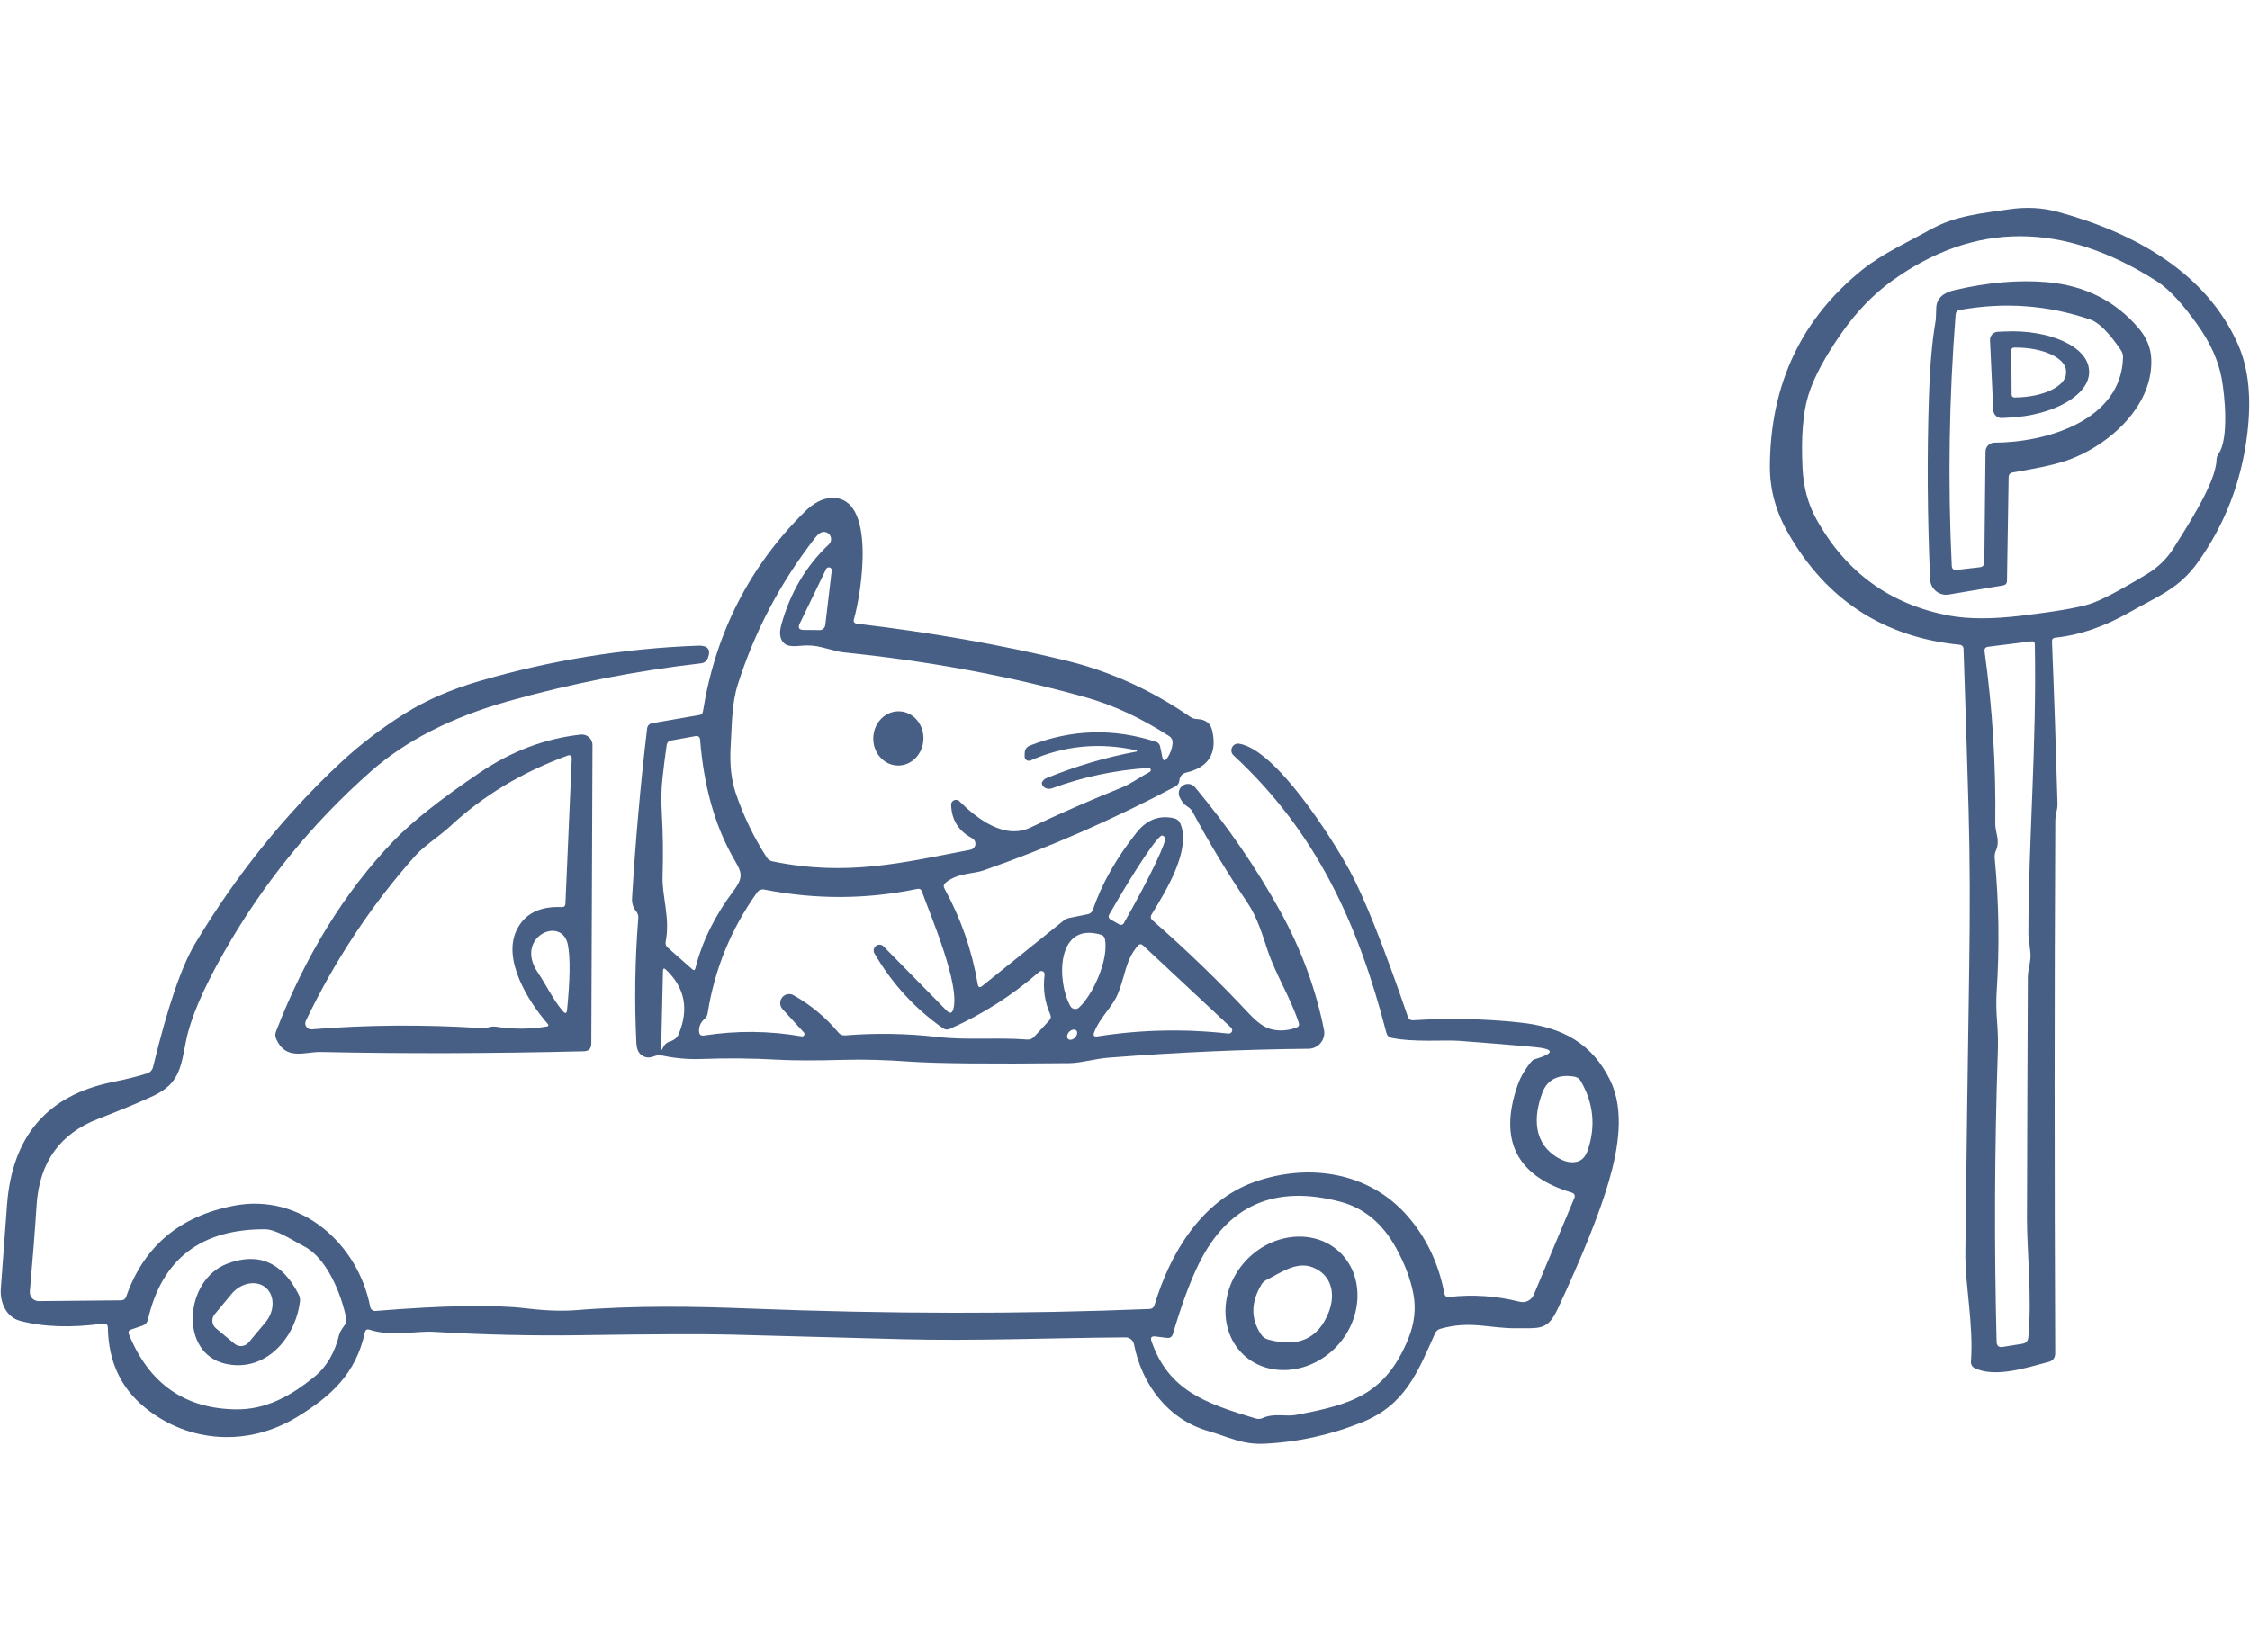
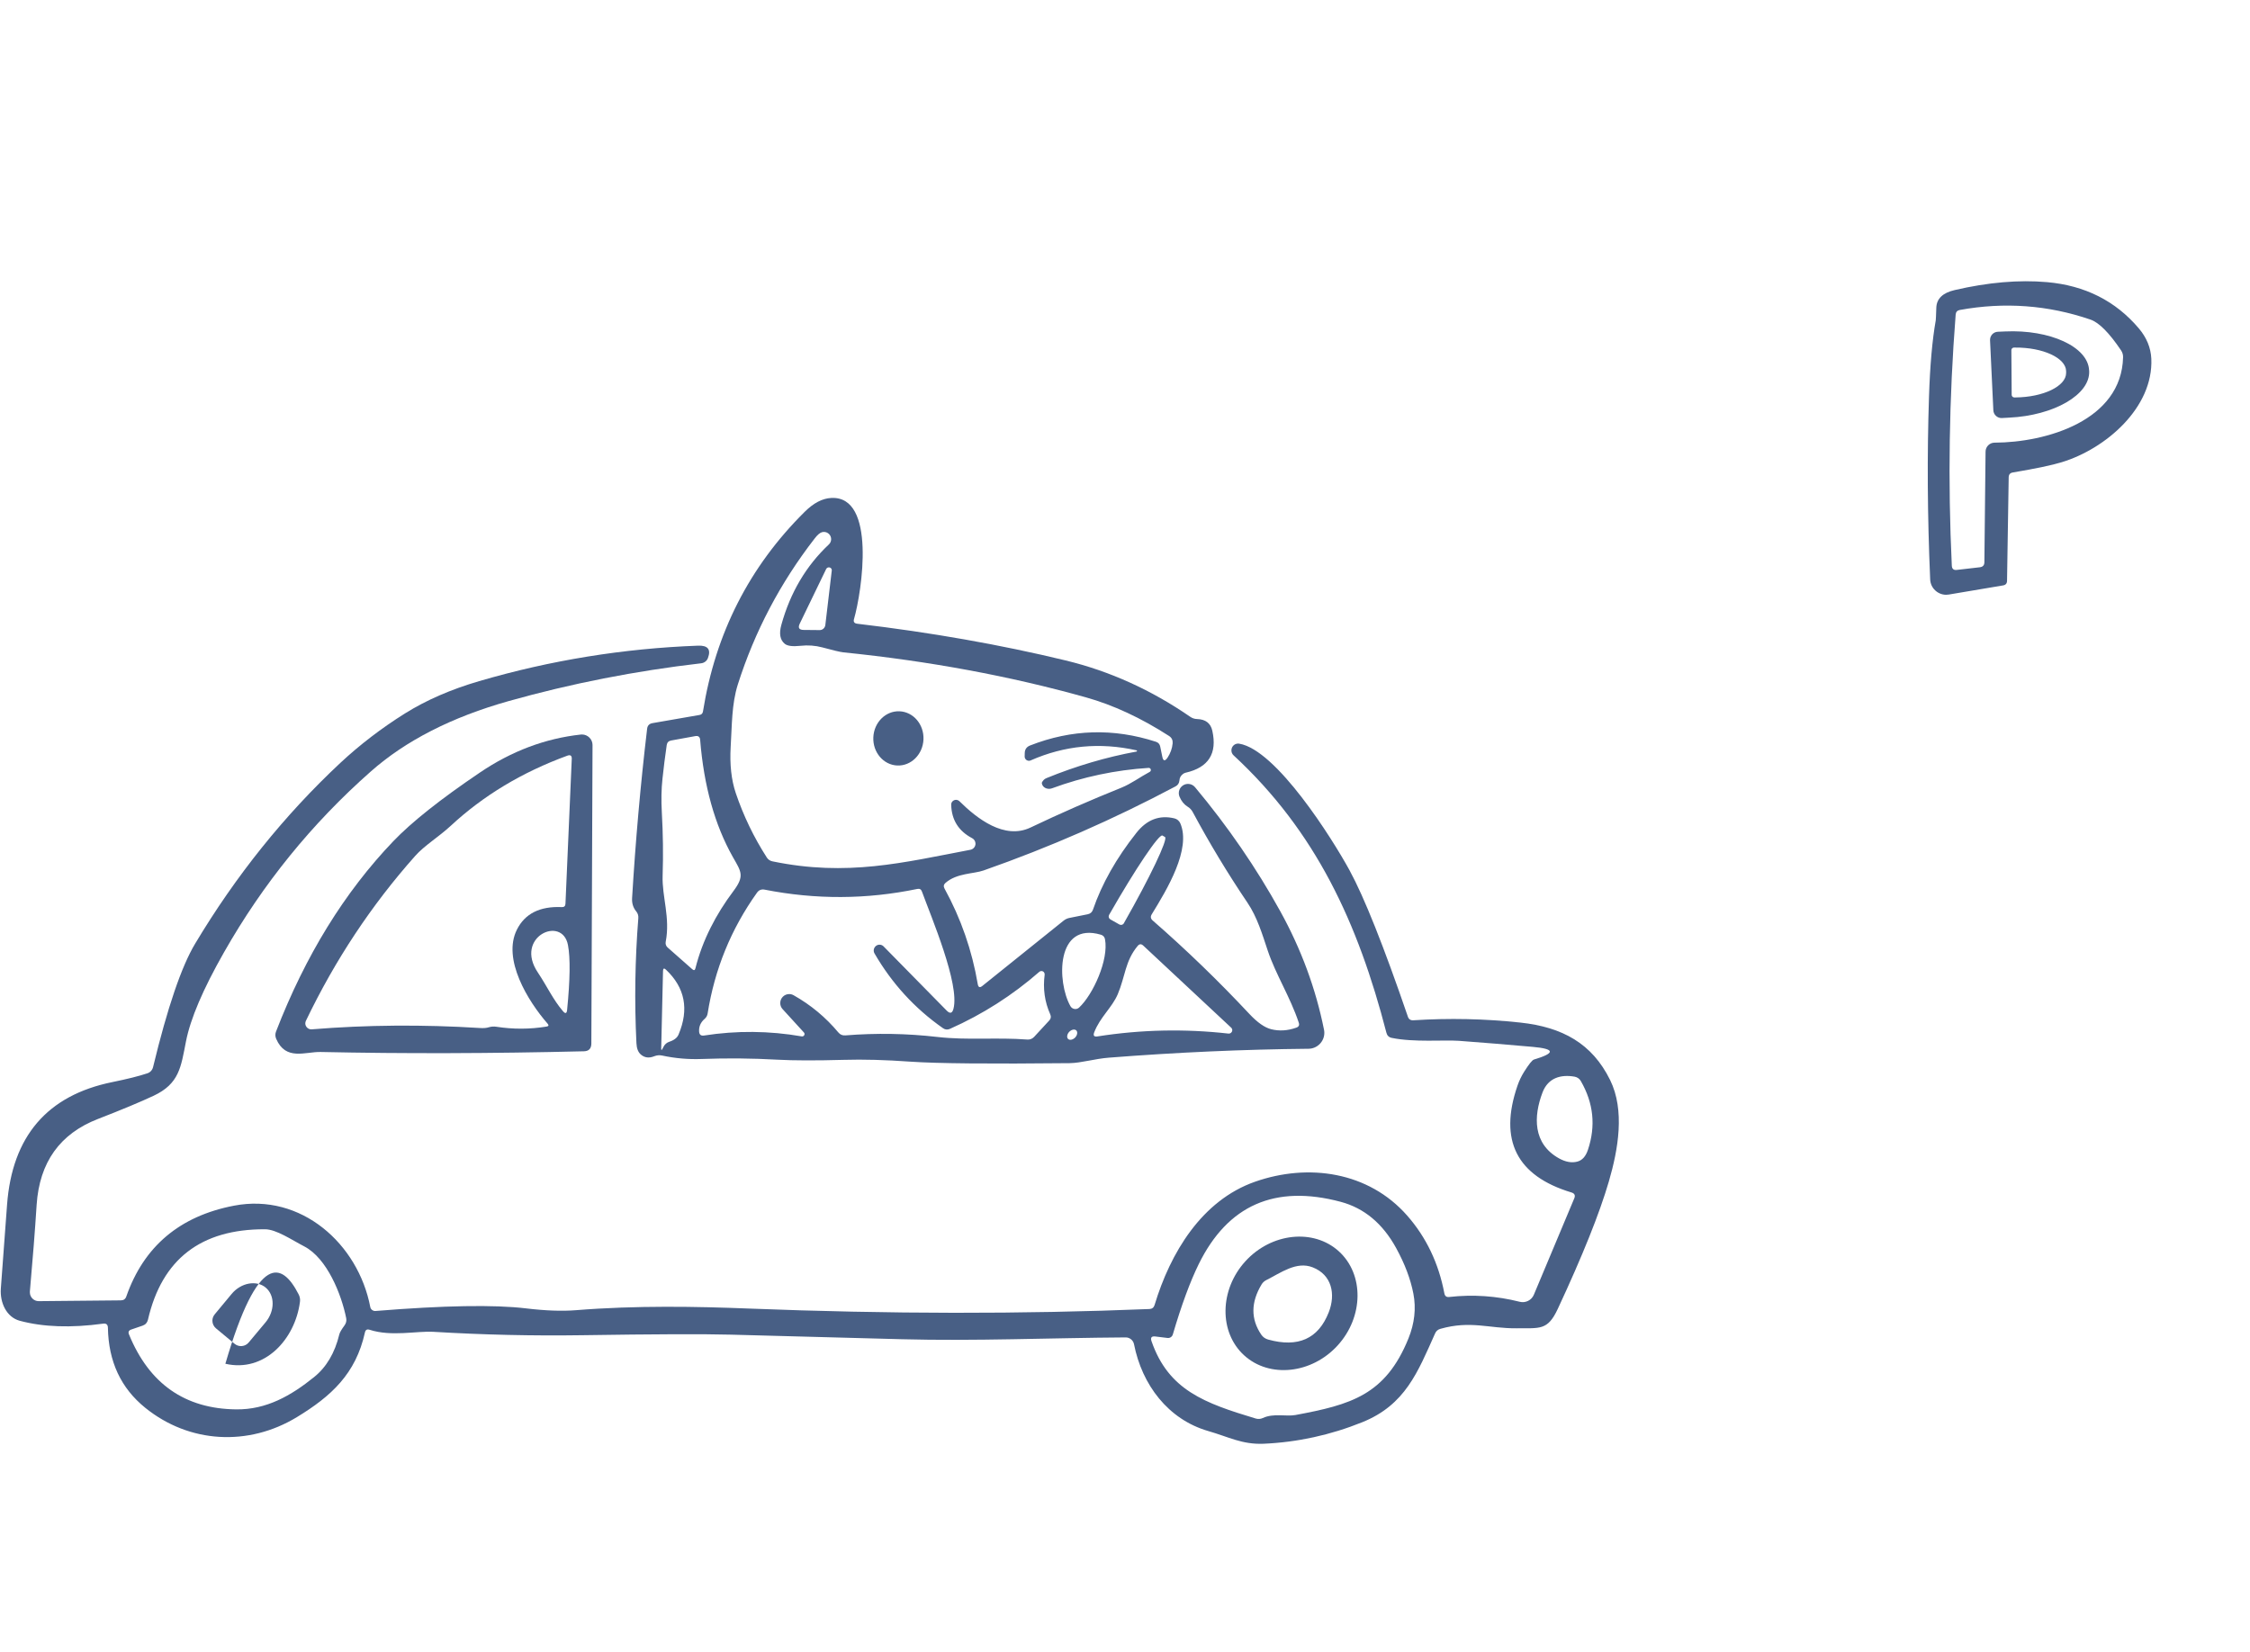
<svg xmlns="http://www.w3.org/2000/svg" width="100%" height="100%" viewBox="0 0 286 210" version="1.1" xml:space="preserve" style="fill-rule:evenodd;clip-rule:evenodd;stroke-linejoin:round;stroke-miterlimit:2;">
  <g transform="matrix(1,0,0,1,-657.123,-506.485)">
    <g transform="matrix(1,0,0,1,-418.9,299.416)">
-       <path d="M1336.86,288.64C1337.14,295.507 1337.37,302.37 1337.56,309.23C1337.58,310.05 1337.28,310.62 1337.28,311.5C1337.17,333.573 1337.17,356.113 1337.27,379.12C1337.27,379.713 1336.99,380.083 1336.42,380.23C1333.82,380.91 1329.63,382.32 1327.01,381C1326.71,380.85 1326.53,380.528 1326.56,380.19C1326.91,375.4 1325.8,370.48 1325.85,366.28C1325.99,354.193 1326.15,342.103 1326.34,330.01C1326.45,322.763 1326.43,316.097 1326.26,310.01C1326.07,303.21 1325.85,296.41 1325.62,289.61C1325.61,289.263 1325.43,289.073 1325.09,289.04C1315.47,288.073 1308.23,283.373 1303.37,274.94C1301.77,272.167 1300.98,269.287 1301,266.3C1301.07,255.887 1305.02,247.553 1312.83,241.3C1315.27,239.35 1318.48,237.88 1321.49,236.21C1324.63,234.47 1327.96,234.19 1331.42,233.68C1333.57,233.36 1335.62,233.467 1337.59,234C1347.23,236.62 1356.54,241.69 1360.57,251.01C1361.86,254.003 1362.23,257.75 1361.68,262.25C1360.95,268.297 1358.85,273.743 1355.38,278.59C1353,281.92 1350.37,282.84 1346.71,284.92C1343.44,286.773 1340.3,287.847 1337.3,288.14C1336.99,288.173 1336.85,288.34 1336.86,288.64ZM1358.05,264.73C1359.36,262.85 1358.83,257.3 1358.42,255.14C1358,252.9 1356.98,250.647 1355.37,248.38C1353.44,245.66 1351.72,243.817 1350.22,242.85C1338.27,235.197 1327.02,235.187 1316.46,242.82C1314.14,244.5 1312.05,246.667 1310.18,249.32C1308,252.413 1306.56,255.1 1305.87,257.38C1305.2,259.607 1304.96,262.677 1305.15,266.59C1305.27,269.01 1305.85,271.167 1306.9,273.06C1310.67,279.873 1316.35,283.973 1323.92,285.36C1326.27,285.787 1329.23,285.79 1332.8,285.37C1337.13,284.857 1340.06,284.36 1341.61,283.88C1342.99,283.453 1345.44,282.173 1348.96,280.04C1350.36,279.193 1351.48,278.093 1352.33,276.74C1353.94,274.16 1357.69,268.46 1357.77,265.57C1357.78,265.263 1357.88,264.971 1358.05,264.73ZM1329.97,340.94C1329.56,353.173 1329.51,365.413 1329.82,377.66C1329.83,378.187 1330.1,378.407 1330.62,378.32L1333.1,377.92C1333.55,377.847 1333.8,377.58 1333.85,377.12C1334.33,372.05 1333.68,366.06 1333.68,362.06C1333.71,351.813 1333.74,341.557 1333.79,331.29C1333.8,330.22 1334.24,329.27 1334.11,328.12C1333.94,326.747 1333.86,326.03 1333.86,325.97C1333.87,313.62 1334.92,302.05 1334.68,288.99C1334.67,288.697 1334.53,288.57 1334.24,288.61L1328.74,289.3C1328.39,289.347 1328.24,289.543 1328.29,289.89C1329.3,297.15 1329.75,304.45 1329.65,311.79C1329.63,312.92 1330.31,313.9 1329.74,315.2C1329.6,315.507 1329.55,315.827 1329.58,316.16C1330.12,321.86 1330.2,327.567 1329.82,333.28C1329.75,334.373 1329.78,335.647 1329.89,337.1C1329.99,338.367 1330.02,339.647 1329.97,340.94Z" style="fill:rgb(72,95,133);fill-rule:nonzero;" />
      <path d="M1331.35,267.75L1331.14,280.9C1331.14,281.247 1330.97,281.447 1330.63,281.5L1323.74,282.66C1323.63,282.679 1323.51,282.689 1323.4,282.689C1322.32,282.689 1321.41,281.822 1321.37,280.74C1321.02,272.68 1320.97,264.933 1321.22,257.5C1321.35,253.507 1321.64,250.27 1322.08,247.79C1322.09,247.71 1322.12,247.177 1322.15,246.19C1322.19,245.043 1322.97,244.297 1324.48,243.95C1328.73,242.963 1332.65,242.627 1336.22,242.94C1341.05,243.367 1344.94,245.33 1347.9,248.83C1348.89,250.003 1349.41,251.283 1349.48,252.67C1349.76,258.9 1343.68,264.13 1338.11,265.83C1336.88,266.21 1334.8,266.647 1331.88,267.14C1331.53,267.193 1331.36,267.397 1331.35,267.75ZM1328.41,264.49C1328.41,263.863 1328.93,263.35 1329.55,263.35C1336.1,263.33 1345.7,260.56 1345.89,252.49C1345.9,252.17 1345.81,251.877 1345.63,251.61C1344.12,249.37 1342.82,248.067 1341.74,247.7C1336.35,245.853 1330.81,245.447 1325.13,246.48C1324.81,246.54 1324.64,246.733 1324.61,247.06C1323.78,257.687 1323.61,268.33 1324.12,278.99C1324.14,279.397 1324.35,279.577 1324.75,279.53L1327.69,279.19C1328.07,279.143 1328.26,278.93 1328.26,278.55L1328.41,264.49Z" style="fill:rgb(72,95,133);fill-rule:nonzero;" />
      <path d="M1328.98,250.33C1328.98,250.313 1328.98,250.296 1328.98,250.279C1328.98,249.732 1329.41,249.276 1329.96,249.25L1330.88,249.21C1336.6,248.941 1341.43,251.166 1341.57,254.14L1341.58,254.26C1341.71,257.235 1337.11,259.902 1331.39,260.17L1330.47,260.22C1329.91,260.242 1329.43,259.801 1329.4,259.24L1328.98,250.33ZM1331.69,251.59L1331.73,257.27C1331.73,257.27 1331.73,257.27 1331.73,257.27C1331.73,257.451 1331.88,257.6 1332.06,257.6C1332.06,257.6 1332.07,257.6 1332.07,257.6L1332.22,257.6C1335.76,257.568 1338.66,256.162 1338.65,254.484C1338.65,254.483 1338.65,254.481 1338.65,254.48L1338.65,254.26C1338.63,252.582 1335.7,251.228 1332.16,251.26L1332.01,251.26C1331.83,251.265 1331.69,251.413 1331.69,251.59Z" style="fill:rgb(72,95,133);fill-rule:nonzero;" />
      <path d="M1200.88,332.43L1211.21,324.13C1211.44,323.943 1211.7,323.823 1211.99,323.77L1214.28,323.31C1214.61,323.243 1214.84,323.05 1214.95,322.73C1216.08,319.437 1217.92,316.18 1220.47,312.96C1221.8,311.273 1223.41,310.66 1225.31,311.12C1225.64,311.201 1225.91,311.43 1226.05,311.74C1227.47,315.02 1224.37,320.15 1222.42,323.32C1222.24,323.613 1222.28,323.873 1222.54,324.1C1226.85,327.86 1230.94,331.82 1234.83,335.98C1235.86,337.08 1236.79,337.73 1237.62,337.93C1238.64,338.183 1239.7,338.117 1240.79,337.73C1241.11,337.623 1241.22,337.41 1241.11,337.09C1240.03,333.84 1238.18,330.96 1237.17,327.94C1236.48,325.88 1235.83,323.67 1234.59,321.84C1232.08,318.12 1229.76,314.277 1227.63,310.31C1227.48,310.029 1227.26,309.794 1226.98,309.63C1226.53,309.35 1226.19,308.927 1225.95,308.36C1225.89,308.216 1225.86,308.061 1225.86,307.905C1225.86,307.263 1226.39,306.735 1227.03,306.735C1227.38,306.735 1227.71,306.891 1227.93,307.16C1232.09,312.14 1235.7,317.39 1238.75,322.91C1241.41,327.723 1243.27,332.75 1244.32,337.99C1244.35,338.122 1244.36,338.256 1244.36,338.39C1244.36,339.491 1243.46,340.399 1242.36,340.41C1234.06,340.49 1225.61,340.867 1217,341.54C1215.17,341.68 1213.47,342.22 1211.98,342.24C1201.85,342.347 1195.11,342.283 1191.75,342.05C1188.58,341.823 1185.76,341.747 1183.29,341.82C1179.71,341.92 1176.9,341.913 1174.85,341.8C1171.66,341.62 1168.45,341.59 1165.24,341.71C1163.53,341.777 1161.84,341.63 1160.17,341.27C1159.84,341.203 1159.51,341.233 1159.19,341.36C1158.53,341.627 1157.96,341.557 1157.49,341.15C1157.14,340.857 1156.95,340.37 1156.92,339.69C1156.66,334.39 1156.74,329.097 1157.16,323.81C1157.19,323.483 1157.1,323.193 1156.89,322.94C1156.5,322.467 1156.33,321.903 1156.37,321.25C1156.8,314.057 1157.43,306.88 1158.28,299.72C1158.33,299.32 1158.55,299.083 1158.96,299.01L1164.94,297.97C1165.19,297.93 1165.34,297.78 1165.38,297.52C1166.97,287.58 1171.27,279.123 1178.3,272.15C1179.43,271.023 1180.56,270.433 1181.69,270.38C1187.43,270.09 1185.59,282.22 1184.58,285.77C1184.47,286.123 1184.61,286.323 1184.98,286.37C1194.35,287.477 1203.18,289.033 1211.48,291.04C1217.09,292.4 1222.36,294.787 1227.31,298.2C1227.58,298.387 1227.87,298.483 1228.19,298.49C1229.26,298.523 1229.91,299.017 1230.12,299.97C1230.77,302.87 1229.64,304.65 1226.74,305.31C1226.63,305.336 1226.53,305.38 1226.44,305.44C1226.13,305.653 1225.96,305.94 1225.94,306.3C1225.91,306.64 1225.75,306.89 1225.45,307.05C1217.58,311.23 1209.45,314.793 1201.05,317.74C1199.77,318.19 1197.67,318.06 1196.22,319.31C1195.97,319.517 1195.93,319.76 1196.08,320.04C1198.17,323.847 1199.58,327.903 1200.31,332.21C1200.38,332.603 1200.57,332.677 1200.88,332.43ZM1196.93,309.39C1196.93,309.306 1196.94,309.223 1196.97,309.145C1197.1,308.834 1197.46,308.681 1197.77,308.806C1197.85,308.836 1197.92,308.882 1197.98,308.94C1200.21,311.15 1203.7,313.87 1207.02,312.28C1210.81,310.473 1214.66,308.787 1218.56,307.22C1219.82,306.71 1220.94,305.86 1222.16,305.21C1222.25,305.164 1222.31,305.071 1222.31,304.969C1222.31,304.821 1222.19,304.699 1222.04,304.699C1222.03,304.699 1222.03,304.7 1222.02,304.7C1217.8,304.973 1213.71,305.837 1209.76,307.29C1209.72,307.306 1209.67,307.319 1209.63,307.33C1209.1,307.458 1208.58,307.191 1208.47,306.738C1208.46,306.703 1208.45,306.667 1208.45,306.63C1208.45,306.543 1208.53,306.413 1208.68,306.24C1208.77,306.14 1208.89,306.06 1209.04,306C1212.81,304.46 1216.63,303.333 1220.5,302.62C1220.53,302.608 1220.55,302.578 1220.55,302.545C1220.55,302.512 1220.53,302.482 1220.5,302.47C1215.83,301.423 1211.34,301.85 1207.03,303.75C1206.96,303.781 1206.89,303.797 1206.81,303.797C1206.51,303.797 1206.27,303.553 1206.27,303.257C1206.27,303.251 1206.27,303.246 1206.27,303.24L1206.28,302.81C1206.29,302.343 1206.52,302.023 1206.96,301.85C1212.23,299.783 1217.57,299.627 1222.96,301.38C1223.26,301.48 1223.44,301.683 1223.5,301.99L1223.76,303.26C1223.87,303.84 1224.1,303.887 1224.43,303.4C1224.8,302.84 1225.02,302.23 1225.08,301.57C1225.11,301.17 1224.96,300.86 1224.62,300.64C1221.05,298.34 1217.52,296.703 1214.05,295.73C1204.42,293.03 1194.15,291.123 1183.22,290.01C1182.81,289.963 1181.92,289.753 1180.55,289.38C1179.65,289.14 1178.72,289.073 1177.75,289.18C1176.77,289.287 1176.11,289.2 1175.77,288.92C1175.18,288.433 1175.03,287.633 1175.34,286.52C1176.47,282.42 1178.49,279.01 1181.38,276.29C1181.57,276.116 1181.67,275.872 1181.67,275.618C1181.67,275.113 1181.26,274.698 1180.75,274.698C1180.68,274.698 1180.62,274.705 1180.55,274.72C1180.27,274.78 1179.94,275.053 1179.57,275.54C1175.22,281.153 1171.96,287.337 1169.81,294.09C1169.01,296.62 1169.07,299.32 1168.9,302.02C1168.77,304.253 1168.98,306.217 1169.55,307.91C1170.52,310.777 1171.83,313.503 1173.49,316.09C1173.66,316.35 1173.89,316.513 1174.2,316.58C1183.71,318.55 1190.81,316.74 1199.38,315.11C1199.75,315.036 1200.02,314.71 1200.02,314.335C1200.02,314.045 1199.86,313.778 1199.6,313.64C1197.87,312.733 1196.98,311.317 1196.93,309.39ZM1181.04,279.41L1177.68,286.36C1177.43,286.887 1177.59,287.153 1178.18,287.16L1180.21,287.18C1180.57,287.187 1180.88,286.914 1180.93,286.55L1181.75,279.61C1181.76,279.533 1181.74,279.456 1181.71,279.39C1181.61,279.212 1181.38,279.15 1181.19,279.251C1181.13,279.288 1181.08,279.343 1181.04,279.41ZM1164.42,330.18C1165.31,326.61 1167.05,323.29 1169.23,320.39C1170.7,318.43 1170.25,317.92 1169.17,316.02C1166.88,311.953 1165.49,306.99 1165.02,301.13C1164.99,300.75 1164.78,300.593 1164.4,300.66L1161.32,301.22C1161,301.28 1160.82,301.473 1160.77,301.8C1160.56,303.24 1160.38,304.67 1160.23,306.09C1160.09,307.377 1160.06,308.81 1160.15,310.39C1160.3,313.057 1160.34,315.73 1160.25,318.41C1160.16,321.08 1161.24,323.75 1160.64,326.82C1160.59,327.08 1160.68,327.346 1160.87,327.52L1164.02,330.3C1164.23,330.48 1164.36,330.44 1164.42,330.18ZM1217.16,323.96L1218.31,324.61C1218.51,324.723 1218.76,324.656 1218.88,324.46L1218.94,324.34C1222.18,318.65 1224.51,313.763 1224.11,313.49L1223.78,313.3C1223.35,313.066 1220.33,317.564 1217.07,323.27L1217,323.39C1216.89,323.59 1216.96,323.847 1217.16,323.96ZM1175.49,335.36C1175.3,335.151 1175.2,334.879 1175.2,334.597C1175.2,333.971 1175.71,333.457 1176.34,333.457C1176.53,333.457 1176.72,333.506 1176.89,333.6C1179.08,334.833 1180.98,336.413 1182.59,338.34C1182.82,338.62 1183.12,338.743 1183.49,338.71C1187.4,338.397 1191.29,338.463 1195.18,338.91C1199.02,339.35 1202.74,338.94 1206.62,339.24C1206.94,339.266 1207.26,339.136 1207.48,338.89L1209.4,336.81C1209.61,336.583 1209.65,336.323 1209.52,336.03C1208.81,334.443 1208.58,332.763 1208.81,330.99C1208.81,330.972 1208.81,330.954 1208.81,330.935C1208.81,330.71 1208.63,330.525 1208.4,330.525C1208.3,330.525 1208.2,330.563 1208.13,330.63C1204.72,333.61 1200.94,336.027 1196.77,337.88C1196.46,338.02 1196.16,337.99 1195.88,337.79C1192.29,335.277 1189.4,332.113 1187.19,328.3C1187.1,328.156 1187.07,327.986 1187.09,327.818C1187.15,327.416 1187.52,327.129 1187.91,327.183C1188.08,327.205 1188.24,327.286 1188.35,327.41L1196.35,335.55C1196.78,335.99 1197.07,335.913 1197.22,335.32C1198.04,332.21 1194.4,323.68 1193.21,320.42C1193.11,320.14 1192.92,320.03 1192.63,320.09C1186.18,321.43 1179.71,321.46 1173.22,320.18C1172.81,320.1 1172.49,320.227 1172.25,320.56C1168.95,325.18 1166.86,330.303 1165.97,335.93C1165.93,336.188 1165.8,336.426 1165.6,336.6C1165.07,337.06 1164.84,337.61 1164.89,338.25C1164.92,338.623 1165.13,338.783 1165.5,338.73C1169.65,338.083 1173.8,338.12 1177.95,338.84C1177.96,338.842 1177.98,338.843 1177.99,338.843C1178.15,338.843 1178.29,338.707 1178.29,338.543C1178.29,338.472 1178.27,338.404 1178.22,338.35L1175.49,335.36ZM1213.19,335.17C1214.96,333.53 1216.98,329.08 1216.48,326.48C1216.42,326.187 1216.25,325.997 1215.96,325.91C1210.22,324.22 1210.35,331.93 1212.09,335C1212.22,335.222 1212.45,335.359 1212.71,335.359C1212.89,335.359 1213.06,335.292 1213.19,335.17ZM1220.63,327.34C1219.03,329.26 1219.06,331.22 1218.1,333.48C1217.38,335.17 1215.84,336.41 1215.11,338.32C1214.95,338.74 1215.09,338.913 1215.53,338.84C1221.06,337.973 1226.6,337.853 1232.17,338.48C1232.24,338.487 1232.31,338.478 1232.37,338.454C1232.6,338.371 1232.72,338.12 1232.63,337.898C1232.61,337.834 1232.57,337.776 1232.52,337.73L1221.34,327.29C1221.09,327.057 1220.85,327.073 1220.63,327.34ZM1161.1,339.52C1161.71,339.32 1162.11,339.01 1162.28,338.59C1163.63,335.383 1163.09,332.637 1160.67,330.35C1160.44,330.13 1160.31,330.183 1160.3,330.51L1160.07,340.36C1160.06,340.62 1160.12,340.633 1160.24,340.4L1160.37,340.15C1160.52,339.85 1160.78,339.622 1161.1,339.52ZM1211.79,339.163C1211.79,339.163 1211.79,339.163 1211.79,339.163C1212,339.36 1212.4,339.277 1212.69,338.979C1212.97,338.681 1213.03,338.274 1212.83,338.077C1212.83,338.077 1212.83,338.077 1212.83,338.077C1212.62,337.88 1212.22,337.963 1211.93,338.261C1211.65,338.559 1211.59,338.966 1211.79,339.163Z" style="fill:rgb(72,95,133);fill-rule:nonzero;" />
      <path d="M1271.01,341.78C1273.75,340.96 1273.7,340.423 1270.85,340.17C1267.64,339.883 1264.51,339.627 1261.46,339.4C1259.58,339.27 1255.75,339.61 1252.94,339.03C1252.57,338.957 1252.34,338.737 1252.25,338.37C1248.65,324.45 1243.31,312.81 1232.82,303.1C1232.64,302.937 1232.55,302.709 1232.55,302.469C1232.55,301.997 1232.93,301.609 1233.4,301.609C1233.45,301.609 1233.5,301.613 1233.54,301.62C1238.26,302.4 1245.37,313.7 1247.56,317.71C1249.44,321.163 1251.91,327.37 1254.98,336.33C1255.09,336.657 1255.32,336.81 1255.67,336.79C1260.22,336.497 1264.76,336.593 1269.27,337.08C1274.61,337.66 1278.39,339.72 1280.69,344.39C1282.58,348.24 1281.72,353.19 1280.53,357.27C1279.34,361.35 1277.17,366.757 1274.03,373.49C1272.74,376.26 1271.76,375.92 1268.77,375.95C1265.3,375.98 1262.95,374.93 1259.11,376.02C1258.8,376.107 1258.57,376.3 1258.44,376.6C1256.23,381.54 1254.65,385.68 1249.19,387.89C1245.14,389.523 1240.96,390.437 1236.64,390.63C1233.9,390.74 1232.2,389.76 1229.59,389.01C1224.49,387.53 1221.18,383.12 1220.17,377.98C1220.07,377.474 1219.62,377.106 1219.11,377.11C1209.62,377.17 1199.89,377.59 1190.63,377.34C1183.4,377.147 1176.18,376.953 1168.95,376.76C1165.46,376.667 1159.16,376.69 1150.05,376.83C1143.75,376.923 1137.45,376.78 1131.14,376.4C1128.97,376.27 1125.8,377.04 1123.01,376.14C1122.68,376.033 1122.48,376.147 1122.41,376.48C1121.25,381.74 1118.12,384.59 1113.77,387.24C1107.59,391 1100.09,390.58 1094.5,386.07C1091.39,383.563 1089.81,380.167 1089.74,375.88C1089.73,375.48 1089.53,375.307 1089.14,375.36C1085.05,375.92 1081.51,375.797 1078.52,374.99C1076.85,374.53 1076,372.7 1076.13,370.9C1076.39,367.347 1076.65,363.793 1076.92,360.24C1077.57,351.533 1082.03,346.337 1090.29,344.65C1092.22,344.257 1093.71,343.883 1094.76,343.53C1095.12,343.413 1095.39,343.113 1095.48,342.74C1097.31,335.173 1099.09,329.947 1100.82,327.06C1106.02,318.373 1112.18,310.707 1119.29,304.06C1121.78,301.74 1124.52,299.643 1127.51,297.77C1130.21,296.083 1133.35,294.717 1136.93,293.67C1145.99,291.017 1155.26,289.513 1164.75,289.16C1166,289.113 1166.42,289.637 1166.01,290.73C1165.88,291.097 1165.54,291.357 1165.15,291.4C1156.77,292.373 1148.62,293.973 1140.7,296.2C1133.45,298.24 1127.59,301.23 1123.14,305.17C1115.65,311.783 1109.44,319.447 1104.49,328.16C1101.83,332.833 1100.22,336.61 1099.66,339.49C1099.02,342.74 1098.82,344.85 1095.54,346.39C1093.83,347.19 1091.48,348.17 1088.49,349.33C1083.64,351.203 1081.04,354.843 1080.68,360.25C1080.47,363.55 1080.18,367.227 1079.82,371.28C1079.82,371.313 1079.82,371.347 1079.82,371.38C1079.82,371.995 1080.32,372.5 1080.94,372.5C1080.94,372.5 1080.94,372.5 1080.95,372.5L1091.38,372.4C1091.73,372.4 1091.97,372.233 1092.08,371.9C1094.31,365.527 1098.88,361.68 1105.77,360.36C1114.3,358.72 1121.55,365.21 1123.09,373.25C1123.15,373.557 1123.44,373.772 1123.75,373.75C1132.47,373.043 1138.85,372.933 1142.9,373.42C1145.35,373.713 1147.46,373.79 1149.22,373.65C1156.9,373.03 1164.66,373.18 1171.2,373.44C1189.04,374.14 1206.02,374.16 1222.13,373.5C1222.46,373.487 1222.68,373.32 1222.78,373C1224.78,366.36 1228.77,359.7 1235.54,357.32C1242.34,354.93 1249.99,356.04 1254.89,361.62C1257.31,364.373 1258.89,367.673 1259.62,371.52C1259.69,371.86 1259.89,372.01 1260.23,371.97C1263.26,371.63 1266.25,371.833 1269.2,372.58C1269.93,372.767 1270.7,372.386 1270.99,371.69L1276.13,359.43C1276.29,359.05 1276.17,358.8 1275.77,358.68C1268.81,356.58 1266.52,352.057 1268.91,345.11C1269.12,344.497 1269.4,343.903 1269.76,343.33C1270.37,342.363 1270.78,341.847 1271.01,341.78ZM1274.18,354.34C1275.02,354.807 1275.8,354.947 1276.51,354.76C1277.14,354.6 1277.59,354.097 1277.87,353.25C1278.88,350.223 1278.58,347.31 1276.96,344.51C1276.8,344.224 1276.51,344.023 1276.18,343.96C1274.43,343.65 1272.81,344.1 1272.1,345.95C1270.93,349.02 1270.86,352.48 1274.18,354.34ZM1224.42,377.18L1222.87,376.99C1222.4,376.937 1222.24,377.133 1222.39,377.58C1224.55,383.83 1229.16,385.47 1235.63,387.42C1235.94,387.513 1236.25,387.493 1236.54,387.36C1237.91,386.72 1239.51,387.19 1240.67,386.98C1247.71,385.67 1252.13,384.45 1255.05,377.25C1255.83,375.317 1256.04,373.417 1255.68,371.55C1255.32,369.69 1254.59,367.757 1253.49,365.75C1251.78,362.63 1249.43,360.67 1246.44,359.87C1238.09,357.643 1232.08,360.287 1228.39,367.8C1227.3,370.02 1226.2,373 1225.1,376.74C1225.01,377.034 1224.72,377.222 1224.42,377.18ZM1114.7,365.54C1113.13,364.73 1111.15,363.36 1109.7,363.36C1101.56,363.333 1096.6,367.167 1094.83,374.86C1094.74,375.233 1094.52,375.483 1094.16,375.61L1092.7,376.11C1092.39,376.217 1092.29,376.423 1092.42,376.73C1094.99,383.01 1099.53,386.187 1106.04,386.26C1109.89,386.31 1113.03,384.51 1115.94,382.16C1117.51,380.9 1118.58,379.093 1119.15,376.74C1119.2,376.5 1119.43,376.107 1119.83,375.56C1120.02,375.293 1120.09,374.997 1120.03,374.67C1119.43,371.65 1117.6,367.05 1114.7,365.54Z" style="fill:rgb(72,95,133);fill-rule:nonzero;" />
      <g transform="matrix(-0.042,0.999,-0.999,-0.042,1190.22,300.95)">
        <ellipse cx="0" cy="0" rx="3.45" ry="3.19" style="fill:rgb(72,95,133);" />
      </g>
      <path d="M1150.24,340.73C1138.57,341.017 1127.41,341.047 1116.77,340.82C1114.82,340.78 1112.35,341.97 1111.13,339.15C1111,338.843 1110.99,338.533 1111.11,338.22C1114.84,328.573 1119.81,320.507 1126.02,314.02C1128.35,311.587 1132.01,308.68 1137.01,305.3C1141.04,302.567 1145.33,300.953 1149.86,300.46C1149.91,300.455 1149.95,300.453 1150,300.453C1150.73,300.453 1151.34,301.056 1151.34,301.79L1151.19,339.76C1151.18,340.393 1150.87,340.717 1150.24,340.73ZM1139.1,337.61C1141.25,337.943 1143.38,337.937 1145.49,337.59C1145.76,337.55 1145.81,337.427 1145.63,337.22C1143.13,334.36 1139.84,329.01 1141.73,325.26C1142.75,323.227 1144.65,322.273 1147.44,322.4C1147.73,322.413 1147.89,322.27 1147.9,321.97L1148.7,303.56C1148.72,303.14 1148.53,303.003 1148.13,303.15C1142.39,305.25 1137.45,308.223 1133.31,312.07C1131.78,313.48 1129.95,314.59 1128.8,315.89C1123.25,322.13 1118.62,329.117 1114.91,336.85C1114.86,336.954 1114.83,337.068 1114.83,337.183C1114.83,337.6 1115.18,337.943 1115.59,337.943C1115.62,337.943 1115.64,337.942 1115.66,337.94C1122.63,337.373 1129.75,337.317 1137,337.77C1137.49,337.803 1137.87,337.773 1138.15,337.68C1138.46,337.587 1138.78,337.563 1139.1,337.61ZM1144.4,330.73C1145.55,332.45 1146.33,334.18 1147.58,335.63C1147.89,335.997 1148.06,335.94 1148.11,335.46C1148.49,331.627 1148.53,328.887 1148.22,327.24C1147.51,323.38 1141.33,326.19 1144.4,330.73Z" style="fill:rgb(72,95,133);fill-rule:nonzero;" />
      <path d="M1234.17,379.392C1230.95,376.461 1231.02,371.064 1234.32,367.436C1237.62,363.809 1242.99,363.236 1246.21,366.168C1249.43,369.099 1249.36,374.496 1246.06,378.124C1242.76,381.751 1237.39,382.324 1234.17,379.392ZM1236.95,369.84C1236.71,369.967 1236.52,370.147 1236.38,370.38C1235.02,372.64 1235,374.76 1236.33,376.74C1236.54,377.06 1236.84,377.273 1237.21,377.38C1241.03,378.44 1243.6,377.287 1244.92,373.92C1245.83,371.6 1245.31,369.15 1242.88,368.2C1240.82,367.39 1238.84,368.89 1236.95,369.84Z" style="fill:rgb(72,95,133);fill-rule:nonzero;" />
-       <path d="M1104.67,380.46C1098.76,379.1 1099.49,369.85 1104.84,367.77C1108.83,366.223 1111.88,367.517 1113.99,371.65C1114.14,371.943 1114.2,372.274 1114.15,372.6C1113.53,377.36 1109.64,381.61 1104.67,380.46ZM1103.48,375.96L1105.85,377.93C1106.39,378.369 1107.19,378.292 1107.63,377.76L1109.78,375.19C1110.97,373.758 1110.98,371.768 1109.8,370.78C1109.8,370.779 1109.8,370.777 1109.8,370.776C1108.61,369.79 1106.65,370.157 1105.46,371.59C1105.46,371.59 1105.46,371.59 1105.46,371.59L1103.32,374.17C1103.13,374.398 1103.02,374.687 1103.02,374.985C1103.02,375.361 1103.19,375.719 1103.48,375.96Z" style="fill:rgb(72,95,133);fill-rule:nonzero;" />
+       <path d="M1104.67,380.46C1108.83,366.223 1111.88,367.517 1113.99,371.65C1114.14,371.943 1114.2,372.274 1114.15,372.6C1113.53,377.36 1109.64,381.61 1104.67,380.46ZM1103.48,375.96L1105.85,377.93C1106.39,378.369 1107.19,378.292 1107.63,377.76L1109.78,375.19C1110.97,373.758 1110.98,371.768 1109.8,370.78C1109.8,370.779 1109.8,370.777 1109.8,370.776C1108.61,369.79 1106.65,370.157 1105.46,371.59C1105.46,371.59 1105.46,371.59 1105.46,371.59L1103.32,374.17C1103.13,374.398 1103.02,374.687 1103.02,374.985C1103.02,375.361 1103.19,375.719 1103.48,375.96Z" style="fill:rgb(72,95,133);fill-rule:nonzero;" />
    </g>
    <g transform="matrix(1.706,0,0,1.411,-133.673,-192.989)">
      <rect x="463.672" y="495.837" width="167.692" height="148.863" style="fill:none;" />
    </g>
  </g>
</svg>